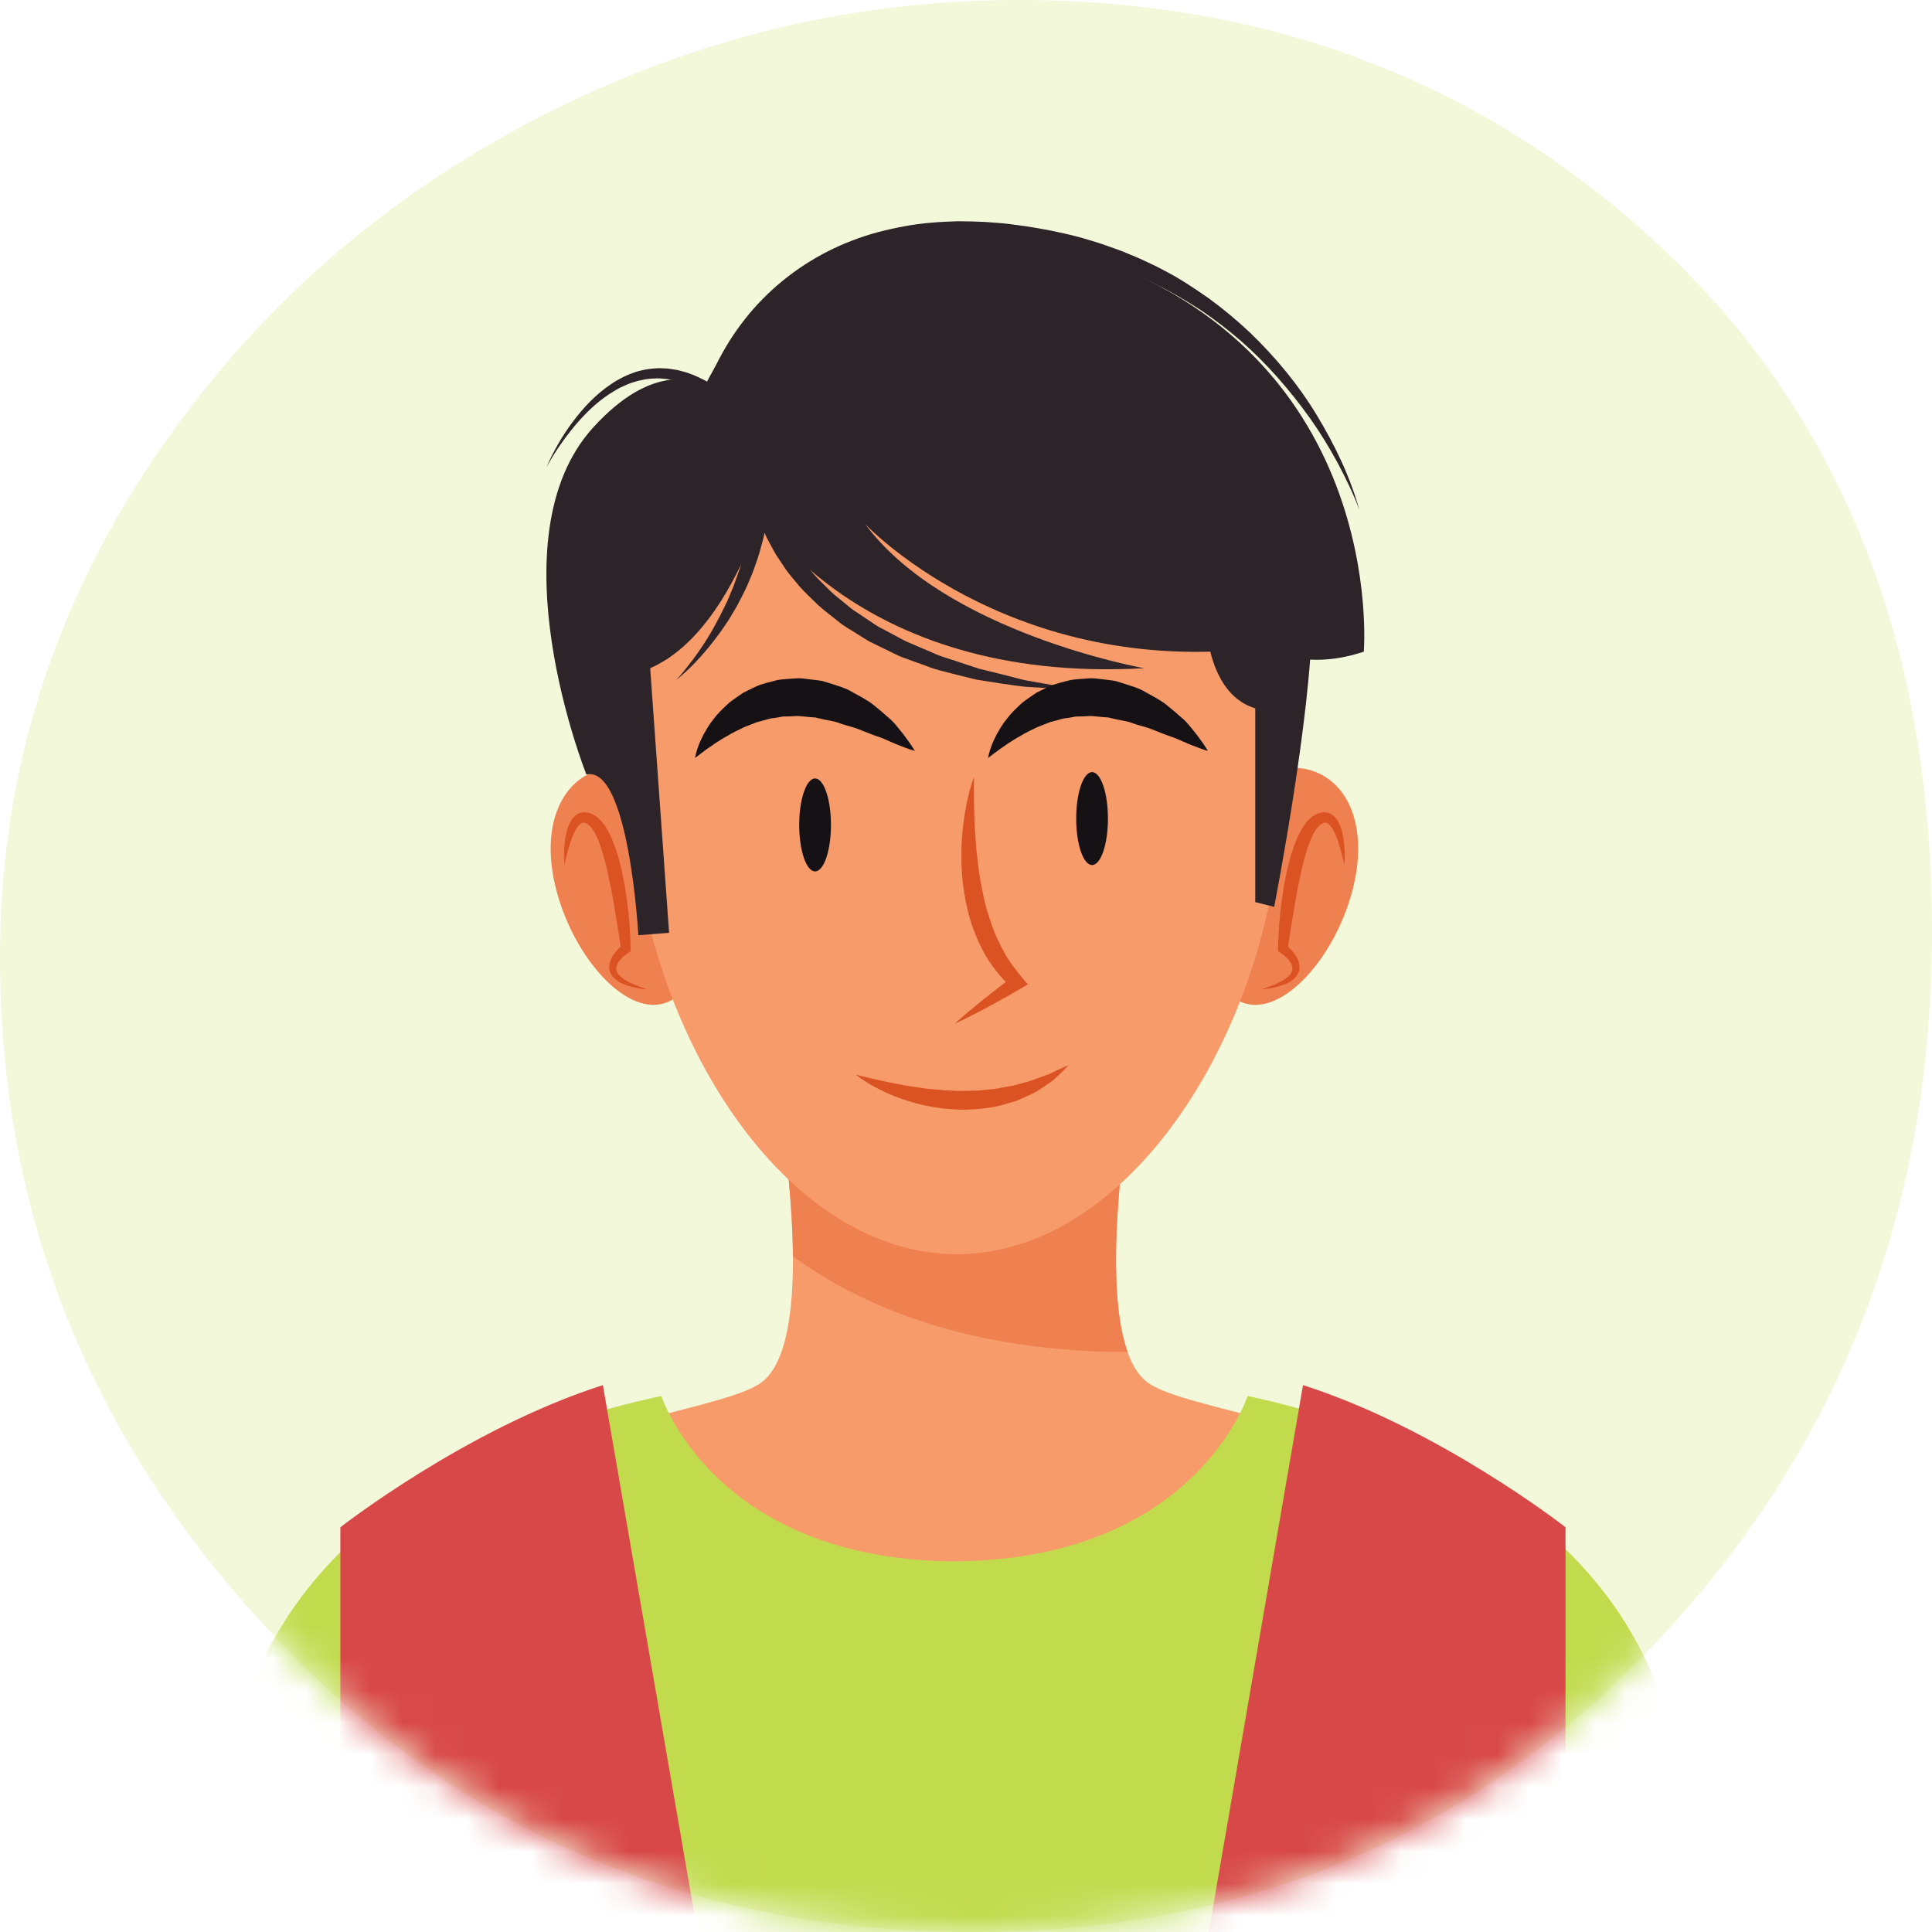
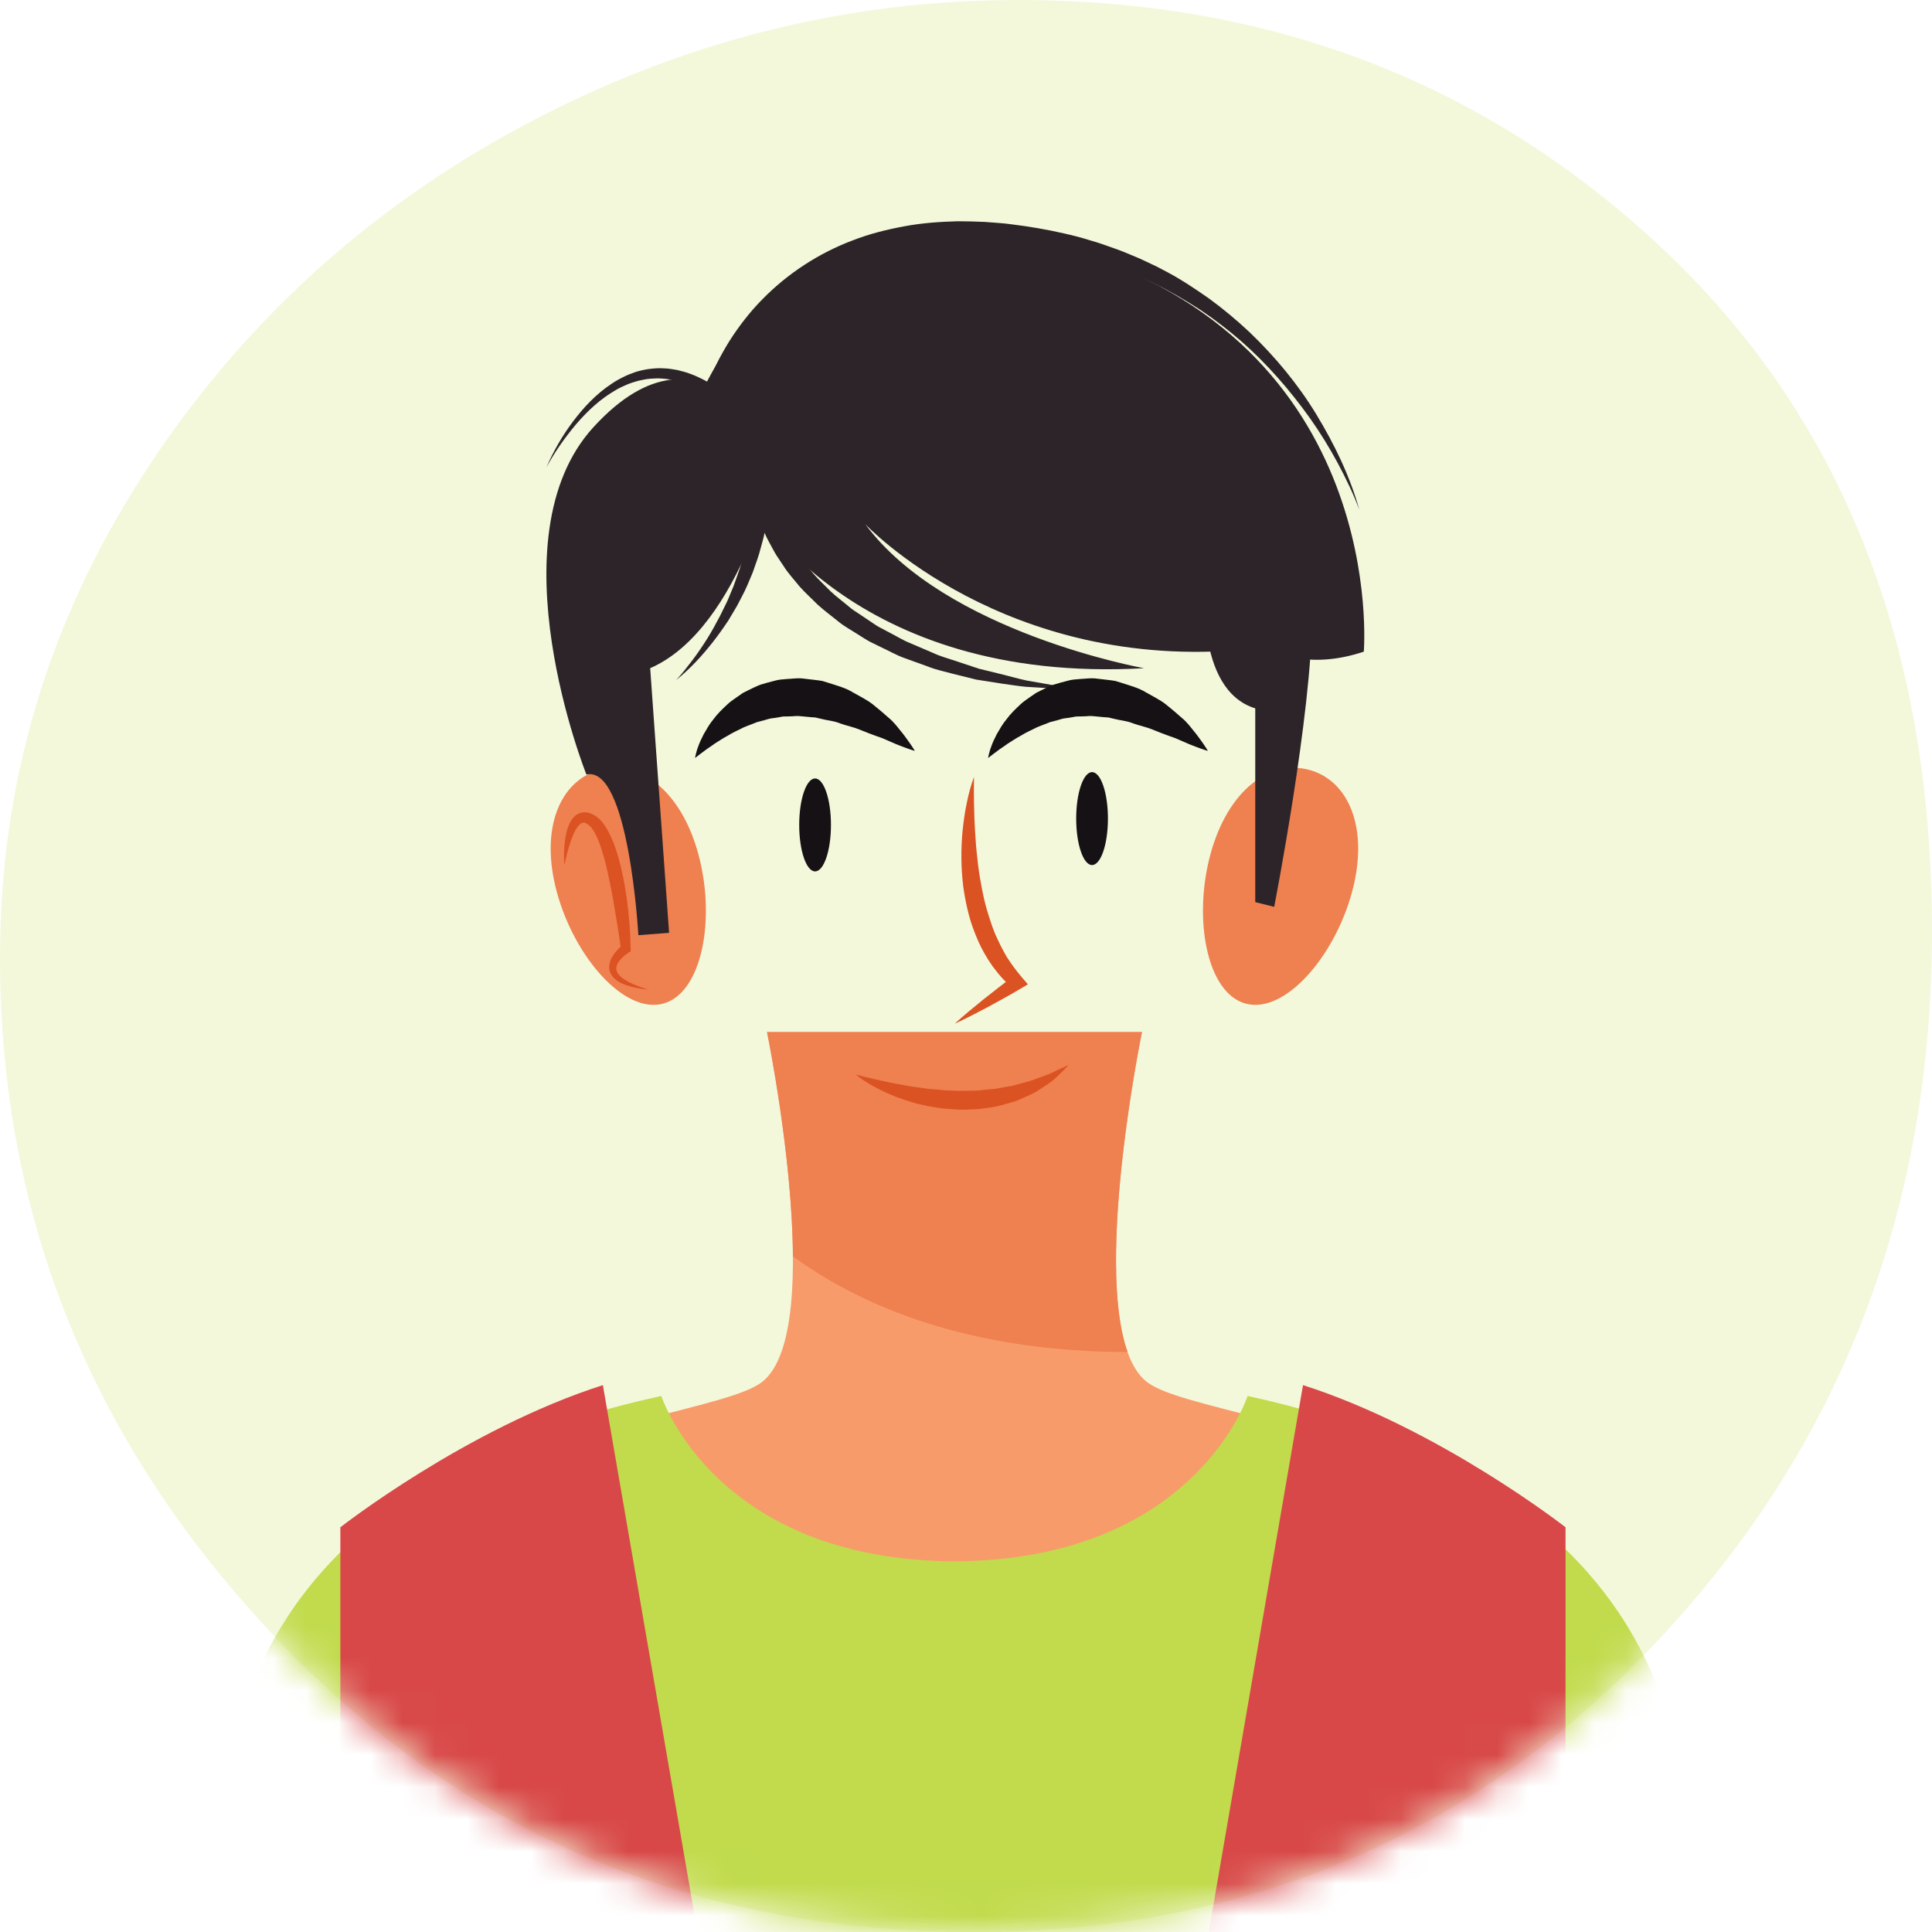
<svg xmlns="http://www.w3.org/2000/svg" width="60" height="60" viewBox="0 0 60 60" fill="none">
  <g opacity="0.2">
    <path d="M8.649 50.945C2.877 44.91 0 37.836 0 29.729C0 24.323 1.487 19.324 4.456 14.729C7.43 10.135 11.35 6.532 16.215 3.919C21.081 1.309 26.215 0 31.621 0C39.548 0 46.257 2.615 51.756 7.839C57.251 13.067 60 20.094 60 28.918C60 37.568 57.163 44.91 51.488 50.945C45.813 56.984 38.739 60 30.27 60C21.622 60 14.412 56.984 8.649 50.945Z" fill="#C1DB4D" />
  </g>
  <mask id="mask0_4068_5519" style="mask-type:luminance" maskUnits="userSpaceOnUse" x="0" y="0" width="60" height="60">
    <path d="M8.649 50.945C2.877 44.91 0 37.836 0 29.729C0 24.323 1.487 19.324 4.456 14.729C7.43 10.135 11.35 6.532 16.215 3.919C21.081 1.309 26.215 0 31.621 0C39.548 0 46.257 2.615 51.756 7.839C57.251 13.067 60 20.094 60 28.918C60 37.568 57.163 44.91 51.488 50.945C45.813 56.984 38.739 60 30.27 60C21.622 60 14.412 56.984 8.649 50.945Z" fill="white" />
  </mask>
  <g mask="url(#mask0_4068_5519)">
    <path d="M35.611 42.913C33.556 41.299 35.465 32.053 35.465 32.053H23.82C23.82 32.053 25.727 41.299 23.673 42.913C21.618 44.528 6.059 44.381 7.527 59.938H51.757C53.225 44.381 37.666 44.528 35.611 42.913Z" fill="#F89B6A" />
    <path d="M35.019 41.988C34.002 39.142 35.465 32.051 35.465 32.051H23.82C23.82 32.051 24.606 35.863 24.625 39.02C27.557 41.144 31.24 41.985 35.019 41.988Z" fill="#EF8050" />
    <path d="M17.297 27.718C17.845 29.722 19.386 31.498 20.598 31.167C21.81 30.836 22.234 28.522 21.686 26.518C21.139 24.515 19.827 23.58 18.615 23.911C17.403 24.243 16.75 25.714 17.297 27.718Z" fill="#EF8050" />
    <path d="M41.984 27.718C41.437 29.722 39.895 31.498 38.683 31.167C37.471 30.836 37.048 28.522 37.595 26.518C38.143 24.515 39.454 23.58 40.666 23.911C41.878 24.243 42.532 25.714 41.984 27.718Z" fill="#EF8050" />
-     <path d="M19.586 24.126C19.586 31.462 24.12 38.95 29.714 38.95C35.307 38.95 39.842 31.462 39.842 24.126C39.842 16.791 35.307 12.385 29.714 12.385C24.12 12.385 19.586 16.791 19.586 24.126Z" fill="#F89B6A" />
    <path d="M20.779 28.97L19.825 29.043C19.825 29.043 19.532 23.759 18.211 24.053C18.211 24.053 15.275 16.714 18.431 13.265C21.94 9.43 24.155 14.22 24.155 14.22C24.155 14.22 23.054 19.503 20.192 20.751L20.779 28.97Z" fill="#2C2429" />
    <path d="M37.442 18.036C37.442 18.036 37.075 21.412 38.983 21.999V28.016L39.571 28.163C39.571 28.163 40.745 22.145 40.745 19.137C40.745 16.128 37.442 18.036 37.442 18.036Z" fill="#2C2429" />
    <path d="M23.346 15.615C23.346 15.615 26.429 21.265 35.529 20.752C35.529 20.752 29.364 19.651 26.869 16.275C26.869 16.275 31.199 20.898 38.758 20.165L37.584 18.477C37.584 18.477 39.051 21.339 42.354 20.238C42.354 20.238 43.162 10.625 33.034 7.689C24.776 5.296 20.851 11.872 21.071 15.541C21.291 19.21 23.346 15.615 23.346 15.615Z" fill="#2C2429" />
    <path d="M21 21.118C21.187 20.92 21.35 20.702 21.515 20.489C21.677 20.272 21.829 20.049 21.972 19.82C22.114 19.591 22.242 19.355 22.366 19.118L22.543 18.758C22.605 18.639 22.65 18.513 22.703 18.391C22.756 18.269 22.806 18.146 22.847 18.019L22.979 17.643C23.049 17.388 23.134 17.137 23.18 16.875C23.205 16.746 23.239 16.618 23.256 16.487L23.312 16.096C23.353 15.836 23.352 15.572 23.374 15.31L23.542 13.363L23.907 15.288C23.947 15.497 24.024 15.742 24.112 15.963C24.148 16.078 24.206 16.187 24.254 16.299C24.301 16.411 24.357 16.52 24.419 16.625C24.481 16.731 24.535 16.841 24.602 16.944L24.809 17.247C24.939 17.456 25.119 17.628 25.267 17.824C25.427 18.01 25.612 18.175 25.783 18.353C25.962 18.523 26.163 18.669 26.352 18.829C26.445 18.911 26.548 18.981 26.653 19.047L26.963 19.254C27.068 19.322 27.168 19.397 27.275 19.46L27.606 19.636C27.83 19.748 28.041 19.885 28.275 19.977L28.969 20.274C29.197 20.383 29.443 20.447 29.682 20.528L30.404 20.768L31.145 20.949C31.392 21.01 31.638 21.083 31.888 21.135C32.391 21.222 32.896 21.309 33.402 21.412C32.889 21.394 32.374 21.361 31.858 21.329C31.601 21.305 31.347 21.26 31.09 21.227L30.321 21.106L29.565 20.918C29.314 20.849 29.057 20.798 28.815 20.699L28.076 20.432C27.83 20.344 27.602 20.209 27.363 20.1L27.009 19.926C26.893 19.863 26.784 19.789 26.671 19.72C26.45 19.575 26.213 19.453 26.01 19.281C25.805 19.113 25.589 18.958 25.393 18.778C25.206 18.588 25.006 18.412 24.829 18.211C24.663 18.002 24.477 17.808 24.335 17.58L24.113 17.246C24.041 17.133 23.982 17.011 23.916 16.894C23.85 16.778 23.79 16.658 23.739 16.532C23.686 16.408 23.625 16.288 23.585 16.158C23.494 15.899 23.421 15.651 23.376 15.354L23.909 15.332C23.877 15.611 23.866 15.892 23.814 16.168L23.738 16.581C23.712 16.718 23.668 16.852 23.633 16.988C23.568 17.26 23.465 17.52 23.375 17.783C23.267 18.04 23.165 18.299 23.031 18.543C22.965 18.665 22.908 18.792 22.834 18.909L22.622 19.266C22.469 19.496 22.31 19.721 22.14 19.938C21.8 20.37 21.427 20.778 21 21.118Z" fill="#2C2429" />
    <path d="M16.969 14.514C17.187 14.013 17.461 13.534 17.793 13.093C18.123 12.654 18.508 12.242 18.978 11.929C19.094 11.848 19.218 11.778 19.345 11.715C19.472 11.649 19.607 11.599 19.742 11.551C19.881 11.509 20.022 11.476 20.166 11.458C20.31 11.442 20.456 11.427 20.602 11.439C20.748 11.44 20.891 11.468 21.035 11.491C21.174 11.529 21.318 11.559 21.451 11.615C21.588 11.662 21.717 11.726 21.845 11.79C21.975 11.854 22.092 11.935 22.216 12.007L21.922 12.108C22.102 11.56 22.356 11.074 22.649 10.597C22.948 10.128 23.291 9.683 23.685 9.286C24.468 8.488 25.431 7.862 26.479 7.466C27.001 7.261 27.547 7.127 28.095 7.026C28.644 6.923 29.2 6.886 29.755 6.871C30.032 6.873 30.31 6.878 30.586 6.892C30.861 6.917 31.139 6.926 31.412 6.966C31.961 7.033 32.5 7.125 33.043 7.249C33.306 7.308 33.568 7.374 33.838 7.459C34.108 7.534 34.368 7.627 34.627 7.721C34.889 7.809 35.14 7.928 35.396 8.03C35.645 8.151 35.899 8.258 36.141 8.393C36.633 8.644 37.093 8.953 37.544 9.268C37.99 9.593 38.412 9.947 38.813 10.323C39.605 11.084 40.311 11.933 40.879 12.868C41.444 13.8 41.925 14.788 42.215 15.835C42.029 15.326 41.789 14.841 41.536 14.365C41.28 13.891 40.996 13.432 40.687 12.994C40.063 12.12 39.357 11.309 38.556 10.604C38.153 10.255 37.732 9.928 37.291 9.632C36.845 9.343 36.389 9.07 35.912 8.839C35.678 8.714 35.431 8.616 35.191 8.504C34.942 8.411 34.7 8.302 34.447 8.223C34.196 8.138 33.945 8.053 33.692 7.989C33.444 7.914 33.18 7.856 32.914 7.797C32.402 7.683 31.871 7.596 31.346 7.537C31.083 7.5 30.818 7.494 30.555 7.471C30.291 7.459 30.026 7.456 29.763 7.456C29.236 7.473 28.709 7.5 28.193 7.594C27.677 7.686 27.165 7.807 26.678 7.995C25.7 8.359 24.789 8.91 24.041 9.645C23.668 10.012 23.326 10.412 23.026 10.844C22.734 11.276 22.467 11.748 22.29 12.223L22.203 12.454L21.996 12.324C21.887 12.255 21.782 12.175 21.668 12.114C21.555 12.052 21.441 11.989 21.321 11.944C21.205 11.888 21.08 11.859 20.959 11.819C20.834 11.795 20.709 11.765 20.582 11.759C20.455 11.744 20.327 11.752 20.2 11.761C20.073 11.771 19.947 11.798 19.822 11.826C19.698 11.861 19.573 11.898 19.453 11.951C19.334 12.001 19.214 12.058 19.102 12.127C18.643 12.391 18.244 12.764 17.893 13.173C17.545 13.587 17.229 14.034 16.969 14.514Z" fill="#2C2429" />
    <path d="M17.528 26.866C17.508 26.607 17.511 26.345 17.549 26.083C17.567 25.952 17.594 25.82 17.641 25.689C17.692 25.559 17.75 25.418 17.899 25.306C17.975 25.252 18.081 25.221 18.178 25.227C18.279 25.232 18.358 25.268 18.432 25.305C18.468 25.328 18.495 25.338 18.538 25.374C18.565 25.397 18.586 25.408 18.617 25.44C18.683 25.502 18.727 25.562 18.77 25.621C18.93 25.861 19.037 26.11 19.122 26.363C19.291 26.868 19.39 27.382 19.463 27.896C19.534 28.412 19.575 28.927 19.586 29.448L19.588 29.541L19.521 29.583C19.461 29.62 19.393 29.674 19.337 29.727C19.28 29.781 19.23 29.84 19.193 29.902C19.119 30.027 19.117 30.153 19.218 30.271C19.316 30.389 19.473 30.473 19.627 30.547C19.785 30.618 19.952 30.678 20.121 30.731C19.945 30.712 19.768 30.689 19.593 30.64C19.42 30.591 19.242 30.532 19.09 30.396C19.016 30.328 18.949 30.233 18.926 30.118C18.906 30.003 18.932 29.888 18.974 29.793C19.018 29.698 19.075 29.615 19.138 29.541C19.203 29.466 19.267 29.401 19.35 29.335L19.286 29.47C19.215 28.968 19.134 28.462 19.045 27.963C19.002 27.713 18.955 27.465 18.899 27.219C18.849 26.973 18.79 26.729 18.718 26.493C18.647 26.257 18.567 26.023 18.453 25.829C18.422 25.781 18.392 25.739 18.369 25.707C18.358 25.69 18.326 25.663 18.306 25.642C18.302 25.635 18.271 25.615 18.255 25.601C18.172 25.546 18.122 25.534 18.062 25.562C17.995 25.593 17.922 25.687 17.867 25.788C17.812 25.892 17.766 26.008 17.724 26.126C17.645 26.363 17.581 26.612 17.528 26.866Z" fill="#DB5223" />
-     <path d="M41.75 26.866C41.696 26.613 41.632 26.364 41.553 26.126C41.511 26.008 41.465 25.892 41.41 25.788C41.356 25.687 41.282 25.593 41.215 25.562C41.155 25.534 41.106 25.546 41.022 25.601C41.006 25.615 40.975 25.635 40.971 25.642C40.951 25.663 40.919 25.69 40.909 25.707C40.886 25.739 40.855 25.781 40.825 25.829C40.71 26.023 40.631 26.257 40.559 26.493C40.487 26.729 40.429 26.973 40.378 27.219C40.323 27.465 40.275 27.713 40.233 27.963C40.144 28.462 40.063 28.968 39.991 29.47L39.927 29.335C40.01 29.401 40.074 29.466 40.139 29.541C40.202 29.615 40.26 29.698 40.303 29.793C40.345 29.889 40.371 30.003 40.351 30.118C40.328 30.233 40.262 30.328 40.187 30.396C40.035 30.532 39.857 30.591 39.684 30.64C39.51 30.689 39.332 30.712 39.156 30.731C39.325 30.678 39.492 30.618 39.65 30.547C39.805 30.473 39.962 30.389 40.059 30.271C40.161 30.153 40.158 30.027 40.084 29.902C40.048 29.84 39.997 29.781 39.94 29.727C39.884 29.674 39.816 29.62 39.756 29.583L39.69 29.541L39.691 29.448C39.703 28.927 39.743 28.412 39.814 27.896C39.888 27.382 39.987 26.869 40.156 26.363C40.24 26.11 40.347 25.861 40.507 25.621C40.549 25.562 40.595 25.502 40.66 25.44C40.691 25.408 40.712 25.397 40.739 25.374C40.783 25.338 40.809 25.328 40.845 25.305C40.919 25.268 40.999 25.232 41.099 25.227C41.197 25.221 41.302 25.252 41.378 25.306C41.528 25.418 41.585 25.559 41.636 25.689C41.683 25.82 41.71 25.952 41.728 26.083C41.766 26.346 41.77 26.607 41.75 26.866Z" fill="#DB5223" />
    <path d="M30.248 24.127C30.24 24.697 30.248 25.257 30.281 25.813C30.297 26.09 30.317 26.366 30.351 26.64C30.379 26.913 30.415 27.185 30.468 27.453C30.516 27.72 30.571 27.986 30.646 28.245C30.687 28.373 30.723 28.503 30.767 28.63C30.807 28.758 30.857 28.881 30.906 29.006C31.014 29.25 31.131 29.488 31.265 29.716C31.407 29.939 31.564 30.152 31.738 30.355L31.922 30.57L31.705 30.698C31.372 30.896 31.032 31.082 30.692 31.268C30.348 31.45 30.004 31.63 29.648 31.793C29.938 31.529 30.238 31.283 30.54 31.039C30.845 30.798 31.149 30.558 31.461 30.329L31.428 30.672C31.32 30.569 31.206 30.471 31.108 30.358C31.006 30.248 30.919 30.127 30.826 30.008C30.653 29.765 30.503 29.505 30.382 29.233C30.264 28.961 30.158 28.684 30.085 28.398C30.011 28.114 29.955 27.826 29.915 27.537C29.844 26.958 29.84 26.377 29.893 25.805C29.924 25.519 29.961 25.234 30.021 24.954C30.076 24.673 30.151 24.396 30.248 24.127Z" fill="#DB5223" />
    <path d="M26.578 33.373C26.578 33.373 27.009 33.489 27.64 33.62C27.799 33.649 27.968 33.686 28.149 33.715C28.329 33.75 28.52 33.77 28.716 33.799C28.91 33.834 29.116 33.831 29.319 33.86C29.525 33.866 29.733 33.885 29.941 33.876C30.148 33.869 30.357 33.88 30.558 33.848C30.66 33.836 30.76 33.827 30.86 33.821C30.959 33.811 31.055 33.787 31.151 33.771C31.247 33.754 31.34 33.734 31.434 33.722C31.525 33.697 31.614 33.673 31.7 33.65C31.873 33.602 32.041 33.564 32.186 33.501C32.336 33.445 32.474 33.395 32.597 33.35C32.712 33.291 32.817 33.243 32.904 33.203C33.078 33.123 33.184 33.08 33.184 33.08C33.184 33.08 33.11 33.161 32.971 33.298C32.901 33.366 32.816 33.451 32.713 33.542C32.605 33.626 32.476 33.711 32.333 33.804C32.194 33.906 32.029 33.986 31.848 34.063C31.758 34.102 31.666 34.144 31.572 34.186C31.474 34.219 31.372 34.244 31.269 34.275C31.064 34.34 30.847 34.388 30.623 34.412C30.4 34.453 30.172 34.451 29.944 34.463C29.716 34.465 29.489 34.438 29.267 34.424C29.047 34.391 28.829 34.359 28.624 34.307C28.418 34.261 28.222 34.203 28.041 34.138C27.856 34.082 27.69 34.005 27.536 33.94C26.922 33.666 26.578 33.373 26.578 33.373Z" fill="#DB5223" />
    <path d="M30.688 23.54C30.688 23.54 30.69 23.506 30.705 23.446C30.721 23.386 30.741 23.294 30.783 23.187C30.821 23.076 30.879 22.948 30.955 22.802C31.038 22.663 31.125 22.495 31.257 22.339C31.378 22.172 31.538 22.017 31.715 21.853C31.803 21.771 31.91 21.707 32.013 21.631C32.066 21.594 32.12 21.557 32.174 21.52C32.233 21.49 32.292 21.46 32.352 21.43C32.473 21.372 32.596 21.307 32.728 21.261C32.861 21.22 32.998 21.181 33.138 21.147C33.276 21.103 33.421 21.097 33.565 21.085C33.709 21.08 33.857 21.055 34 21.068L34.428 21.118C34.498 21.127 34.57 21.135 34.639 21.148L34.838 21.209C35.1 21.295 35.367 21.364 35.585 21.5C35.807 21.627 36.031 21.735 36.211 21.878C36.39 22.021 36.554 22.162 36.701 22.293C36.854 22.418 36.964 22.566 37.064 22.69C37.167 22.812 37.248 22.928 37.315 23.02C37.448 23.206 37.512 23.32 37.512 23.32C37.512 23.32 37.38 23.283 37.169 23.203C37.064 23.162 36.935 23.116 36.798 23.053C36.658 22.993 36.506 22.919 36.33 22.864C36.158 22.802 35.977 22.733 35.791 22.656C35.604 22.578 35.397 22.54 35.198 22.468C35 22.385 34.785 22.374 34.579 22.319L34.423 22.282L34.266 22.271L33.953 22.241C33.848 22.227 33.747 22.247 33.644 22.247C33.542 22.255 33.437 22.239 33.339 22.267C33.24 22.286 33.14 22.3 33.039 22.312C32.941 22.331 32.848 22.369 32.75 22.39L32.606 22.428C32.561 22.448 32.515 22.465 32.469 22.483C32.379 22.519 32.286 22.549 32.199 22.589C32.029 22.675 31.857 22.75 31.709 22.844C31.552 22.926 31.418 23.021 31.29 23.099C31.174 23.187 31.055 23.256 30.971 23.325C30.883 23.393 30.809 23.443 30.762 23.482C30.714 23.52 30.688 23.54 30.688 23.54Z" fill="#161114" />
    <path d="M21.586 23.54C21.586 23.54 21.589 23.506 21.604 23.446C21.619 23.386 21.64 23.294 21.682 23.187C21.72 23.076 21.778 22.948 21.854 22.802C21.937 22.663 22.024 22.495 22.155 22.339C22.276 22.172 22.437 22.017 22.614 21.853C22.702 21.771 22.809 21.707 22.912 21.631C22.965 21.594 23.018 21.557 23.072 21.52C23.131 21.49 23.191 21.46 23.251 21.43C23.372 21.372 23.495 21.307 23.626 21.261C23.76 21.22 23.897 21.181 24.037 21.147C24.175 21.103 24.319 21.097 24.464 21.085C24.608 21.08 24.756 21.055 24.899 21.068L25.326 21.118C25.397 21.127 25.468 21.135 25.538 21.148L25.737 21.209C25.999 21.295 26.266 21.364 26.483 21.5C26.706 21.627 26.929 21.735 27.11 21.878C27.289 22.021 27.453 22.162 27.6 22.293C27.752 22.418 27.863 22.566 27.963 22.69C28.066 22.812 28.146 22.928 28.213 23.02C28.347 23.206 28.411 23.32 28.411 23.32C28.411 23.32 28.279 23.283 28.068 23.203C27.963 23.162 27.834 23.116 27.697 23.053C27.557 22.993 27.405 22.919 27.229 22.864C27.057 22.802 26.875 22.733 26.689 22.656C26.503 22.578 26.296 22.54 26.097 22.468C25.898 22.385 25.684 22.374 25.477 22.319L25.321 22.282L25.164 22.271L24.851 22.241C24.747 22.227 24.645 22.247 24.542 22.247C24.44 22.255 24.335 22.239 24.237 22.267C24.138 22.286 24.038 22.3 23.937 22.312C23.839 22.331 23.746 22.369 23.648 22.39L23.504 22.428C23.459 22.448 23.413 22.465 23.367 22.483C23.277 22.519 23.184 22.549 23.097 22.589C22.927 22.675 22.755 22.75 22.607 22.844C22.45 22.926 22.317 23.021 22.188 23.099C22.072 23.187 21.953 23.256 21.869 23.325C21.781 23.393 21.706 23.443 21.66 23.482C21.612 23.52 21.586 23.54 21.586 23.54Z" fill="#161114" />
    <path d="M25.806 25.619C25.806 26.416 25.586 27.062 25.313 27.062C25.041 27.062 24.82 26.416 24.82 25.619C24.82 24.822 25.041 24.176 25.313 24.176C25.586 24.176 25.806 24.822 25.806 25.619Z" fill="#161114" />
    <path d="M34.408 25.422C34.408 26.219 34.187 26.865 33.915 26.865C33.643 26.865 33.422 26.219 33.422 25.422C33.422 24.625 33.643 23.979 33.915 23.979C34.187 23.979 34.408 24.625 34.408 25.422Z" fill="#161114" />
    <path d="M38.746 43.353C38.746 43.353 37.1 48.448 29.642 48.489C22.185 48.448 20.538 43.353 20.538 43.353C3.662 47.023 7.279 59.938 7.279 59.938L29.555 60.084V60.085L29.642 60.084L29.73 60.085V60.084L52.006 59.938C52.006 59.938 55.622 47.023 38.746 43.353Z" fill="#C1DB4D" />
    <path d="M18.723 43.016L21.683 60.132L10.57 59.999V47.431C10.57 47.431 14.477 44.374 18.723 43.016Z" fill="#D84848" />
    <path d="M40.466 43.016L37.516 60.132L48.619 59.999V47.431C48.619 47.431 44.713 44.374 40.466 43.016Z" fill="#D84848" />
  </g>
</svg>